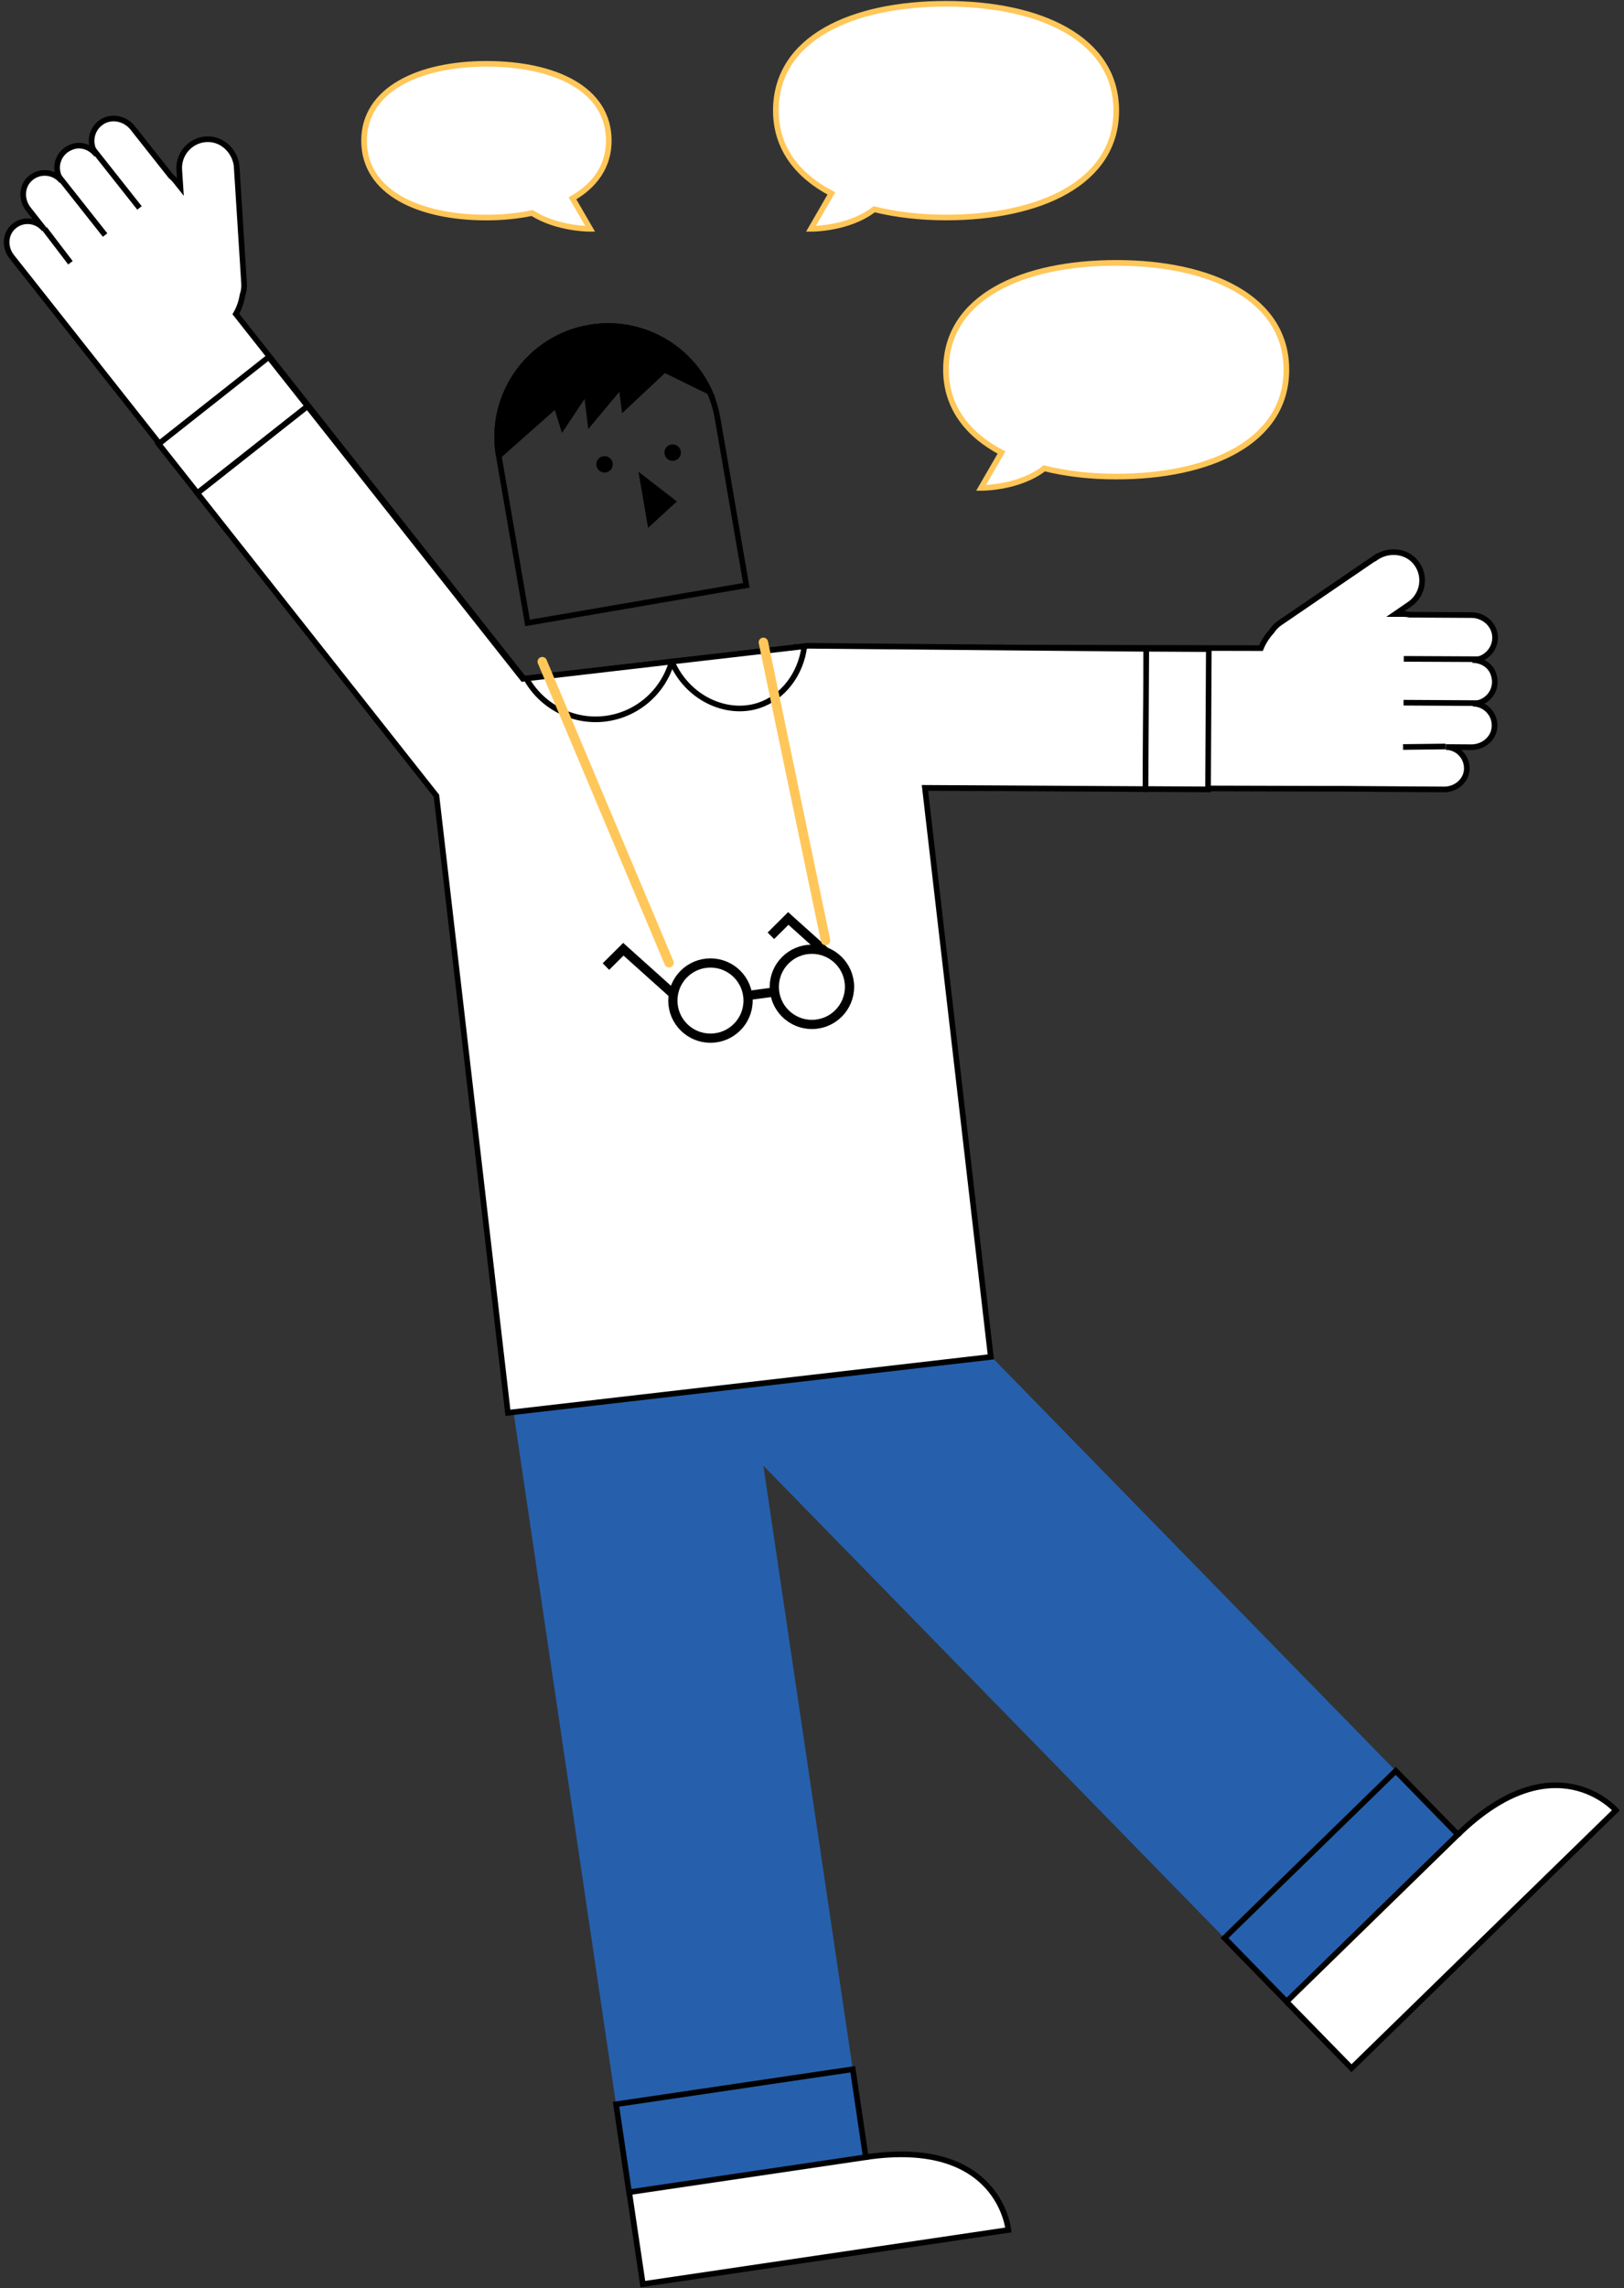
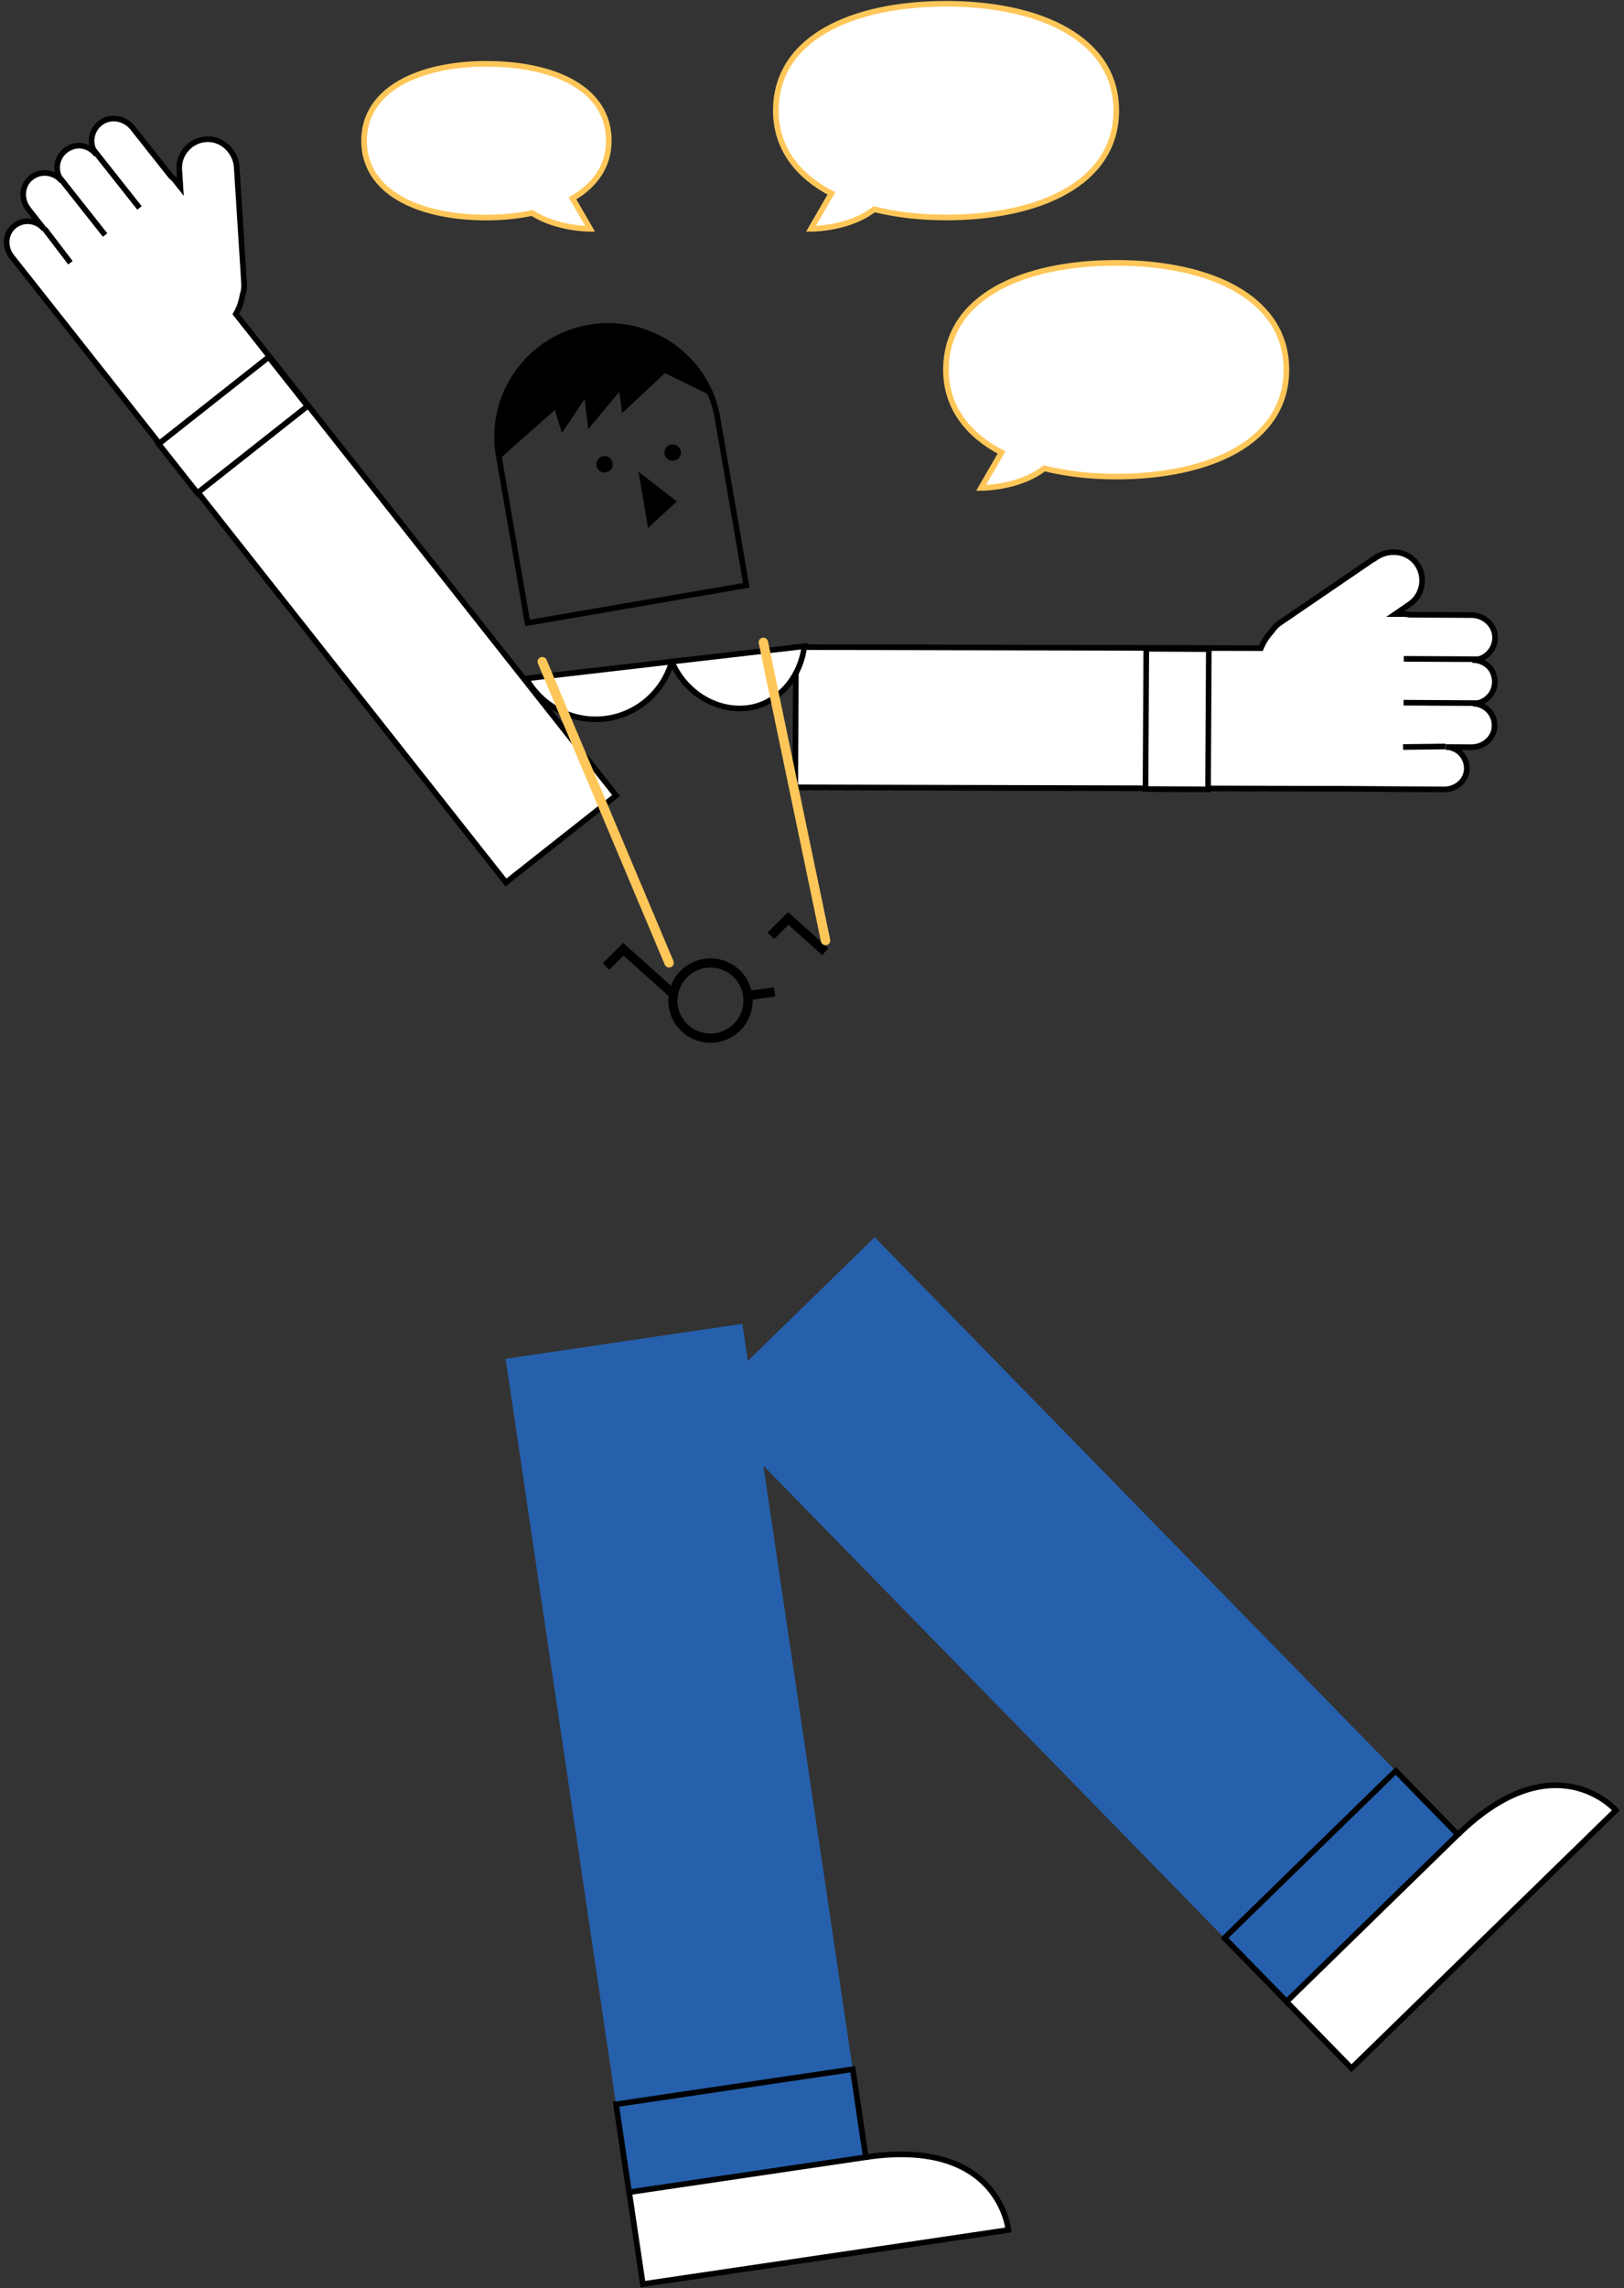
<svg xmlns="http://www.w3.org/2000/svg" width="245" height="345" viewBox="0 0 245 345" fill="none">
  <rect x="0" y="0" width="245" height="345" fill="#333333" stroke="none" />
  <path d="M94.922 330.516L96.98 344.371L152.124 336.211C152.124 336.211 150.831 322.25 130.642 325.23" fill="white" />
  <path d="M94.922 330.516L96.98 344.371L152.124 336.211C152.124 336.211 150.831 322.25 130.642 325.23" stroke="black" stroke-width="0.85" stroke-miterlimit="10" />
  <path d="M111.995 199.586L76.281 204.867L94.898 330.517L130.611 325.235L111.995 199.586Z" fill="#2660AC" />
  <path d="M128.651 311.976L92.938 317.258L94.903 330.52L130.616 325.239L128.651 311.976Z" fill="#2660AC" stroke="black" stroke-width="0.85" stroke-miterlimit="10" />
  <path d="M194.094 301.802L203.885 311.822L243.774 272.932C243.774 272.932 234.538 262.372 219.93 276.61" fill="white" />
  <path d="M194.094 301.802L203.885 311.822L243.774 272.932C243.774 272.932 234.538 262.372 219.93 276.61" stroke="black" stroke-width="0.85" stroke-miterlimit="10" />
  <path d="M35.713 25.285L36.822 42.766C36.861 43.373 36.769 43.953 36.584 44.493C36.426 45.495 36.096 46.458 35.581 47.341L92.942 119.94L76.329 133.044L13.479 53.51C13.479 53.51 13.426 53.458 13.413 53.431L11.5 51.006L5.654 43.61L1.762 38.693C0.719 37.374 0.719 35.437 1.933 34.263C3.319 32.919 5.522 33.103 6.683 34.58L4.282 31.534C3.213 30.19 3.213 28.186 4.453 26.999C5.879 25.628 8.135 25.813 9.323 27.316C7.924 25.549 8.636 22.781 11.104 22.069C12.344 21.713 13.677 22.227 14.482 23.242L14.548 23.334C13.347 21.818 13.651 19.59 15.261 18.457C16.765 17.389 18.863 17.837 20.011 19.274L25.777 26.564C26.015 26.762 26.239 26.973 26.437 27.223L27.215 28.199L27.044 25.602C26.886 23.137 28.825 21.014 31.332 20.988C33.681 20.962 35.581 22.952 35.727 25.299L35.713 25.285Z" fill="white" stroke="black" stroke-width="0.85" stroke-miterlimit="10" />
  <path d="M13.93 22.359L21.042 31.35" stroke="black" stroke-width="0.85" stroke-miterlimit="10" />
  <path d="M8.742 26.445L15.854 35.436" stroke="black" stroke-width="0.85" stroke-miterlimit="10" />
  <path d="M6.734 34.516L10.627 39.617" stroke="black" stroke-width="0.85" stroke-miterlimit="10" />
  <path d="M207.546 84.048L193.071 93.922C192.57 94.265 192.161 94.7 191.857 95.175C191.171 95.913 190.617 96.77 190.221 97.719L120.088 97.561L119.969 118.707L198.956 118.918C198.956 118.918 199.022 118.918 199.062 118.918H202.163L211.597 118.983L217.878 119.023C219.554 119.023 221.085 117.837 221.27 116.175C221.467 114.264 219.976 112.629 218.103 112.629L221.982 112.656C223.697 112.656 225.281 111.443 225.452 109.729C225.664 107.765 224.133 106.104 222.206 106.09C224.463 106.09 226.205 103.836 225.241 101.463C224.766 100.264 223.526 99.538 222.246 99.525H222.127C224.067 99.525 225.637 97.93 225.545 95.966C225.452 94.133 223.816 92.736 221.982 92.736L212.679 92.683C212.376 92.617 212.072 92.578 211.756 92.578H210.502L212.653 91.101C214.698 89.704 215.173 86.87 213.656 84.879C212.231 83.007 209.499 82.743 207.56 84.075L207.546 84.048Z" fill="white" stroke="black" stroke-width="0.85" stroke-miterlimit="10" />
  <path d="M223.248 99.389L211.781 99.336" stroke="black" stroke-width="0.85" stroke-miterlimit="10" />
  <path d="M223.222 106.011L211.742 105.945" stroke="black" stroke-width="0.85" stroke-miterlimit="10" />
  <path d="M218.09 112.547L211.664 112.626" stroke="black" stroke-width="0.85" stroke-miterlimit="10" />
  <path d="M131.955 186.528L106.117 211.719L194.092 301.785L219.93 276.594L131.955 186.528Z" fill="#2660AC" />
  <path d="M210.565 266.996L184.727 292.188L194.099 301.783L219.937 276.592L210.565 266.996Z" fill="#2660AC" stroke="black" stroke-width="0.85" stroke-miterlimit="10" />
  <path d="M88.909 49.391C98.012 47.826 106.684 53.947 108.25 63.042L112.59 88.247L79.585 93.919L75.245 68.714C73.679 59.619 79.806 50.955 88.909 49.391Z" stroke="black" stroke-width="0.85" stroke-miterlimit="10" />
  <path d="M75.246 68.725C73.675 59.616 79.798 50.968 88.916 49.399C96.622 48.081 104.012 52.247 107.046 59.075L100.238 55.74L94.168 61.422L93.732 58.047L89.048 63.663L88.481 58.944L84.918 64.296L83.915 61.053L75.232 68.739L75.246 68.725Z" fill="black" stroke="black" stroke-width="0.85" stroke-miterlimit="10" />
  <path d="M91.201 71.244C91.886 71.244 92.442 70.689 92.442 70.005C92.442 69.32 91.886 68.766 91.201 68.766C90.516 68.766 89.961 69.32 89.961 70.005C89.961 70.689 90.516 71.244 91.201 71.244Z" fill="black" />
-   <path d="M172.948 97.825C155.94 97.667 138.944 97.522 121.935 97.364L78.879 102.347L46.379 61.242L29.766 74.346L65.842 119.986L76.622 213.005L149.474 204.581L139.538 118.786L172.83 118.971L172.948 97.825Z" fill="white" stroke="black" stroke-width="0.85" stroke-miterlimit="10" />
  <path d="M101.483 69.478C102.168 69.478 102.723 68.924 102.723 68.239C102.723 67.555 102.168 67 101.483 67C100.798 67 100.242 67.555 100.242 68.239C100.242 68.924 100.798 69.478 101.483 69.478Z" fill="black" />
  <path d="M102.113 75.607L96.32 71.125L97.772 79.588L102.113 75.607Z" fill="black" />
  <path d="M107.182 156.525C110.315 156.525 112.856 153.987 112.856 150.856C112.856 147.725 110.315 145.188 107.182 145.188C104.048 145.188 101.508 147.725 101.508 150.856C101.508 153.987 104.048 156.525 107.182 156.525Z" stroke="black" stroke-width="1.39" stroke-miterlimit="10" />
-   <path d="M122.487 154.455C125.62 154.455 128.161 151.917 128.161 148.786C128.161 145.655 125.62 143.117 122.487 143.117C119.353 143.117 116.812 145.655 116.812 148.786C116.812 151.917 119.353 154.455 122.487 154.455Z" stroke="black" stroke-width="1.39" stroke-miterlimit="10" />
  <path d="M112.812 150.095L116.863 149.555" stroke="black" stroke-width="1.39" stroke-miterlimit="10" />
  <path d="M101.509 149.814L94.04 143.117L91.414 145.727" stroke="black" stroke-width="1.39" stroke-miterlimit="10" />
  <path d="M124.504 143.486L118.923 138.477L116.297 141.087" stroke="black" stroke-width="1.39" stroke-miterlimit="10" />
  <path d="M29.78 74.332L46.391 61.227L40.543 53.829L23.933 66.935L29.78 74.332Z" fill="white" stroke="black" stroke-width="0.85" stroke-miterlimit="10" />
  <path d="M172.931 97.816L172.812 118.961L182.247 119.014L182.365 97.868L172.931 97.816Z" fill="white" stroke="black" stroke-width="0.85" stroke-miterlimit="10" />
  <path d="M101.344 99.745L121.348 97.438C120.82 101.643 118.128 105.163 114.473 106.362C109.63 107.958 103.719 105.281 101.344 99.745Z" fill="white" stroke="black" stroke-width="0.85" stroke-miterlimit="10" />
  <path d="M101.348 99.75L79.391 102.294C81.726 106.487 86.358 108.899 91.121 108.385C95.951 107.871 100.015 104.443 101.348 99.75Z" fill="white" stroke="black" stroke-width="0.85" stroke-miterlimit="10" />
  <path d="M115.164 96.844L124.546 141.798" stroke="#FFC759" stroke-width="1.42" stroke-miterlimit="10" stroke-linecap="round" />
  <path d="M81.805 99.758L100.938 145.16" stroke="#FFC759" stroke-width="1.42" stroke-miterlimit="10" stroke-linecap="round" />
  <path d="M168.389 39.633C154.217 39.633 142.711 44.814 142.711 55.742C142.711 61.358 145.957 65.537 151.09 68.227L148.002 73.566C148.002 73.566 153.703 73.619 157.543 70.613C160.841 71.43 164.51 71.852 168.389 71.852C182.561 71.852 194.067 66.592 194.067 55.742C194.067 44.893 182.574 39.633 168.389 39.633Z" fill="white" stroke="#FFC759" stroke-width="0.85" stroke-miterlimit="10" />
  <path d="M142.725 0.57C128.553 0.57 117.047 5.751 117.047 16.68C117.047 22.296 120.293 26.475 125.426 29.164L122.338 34.503C122.338 34.503 128.039 34.556 131.878 31.55C135.177 32.368 138.846 32.79 142.725 32.79C156.897 32.79 168.403 27.53 168.403 16.68C168.403 5.83 156.897 0.57 142.725 0.57Z" fill="white" stroke="#FFC759" stroke-width="0.85" stroke-miterlimit="10" />
  <path d="M73.382 9.625C83.569 9.625 91.843 13.343 91.843 21.213C91.843 25.049 89.744 27.963 86.366 29.901L89.032 34.501C89.032 34.501 84.07 34.541 80.283 32.115C78.146 32.563 75.823 32.801 73.382 32.801C63.195 32.801 54.922 29.017 54.922 21.213C54.922 13.514 63.182 9.625 73.382 9.625Z" fill="white" stroke="#FFC759" stroke-width="0.85" stroke-miterlimit="10" />
</svg>